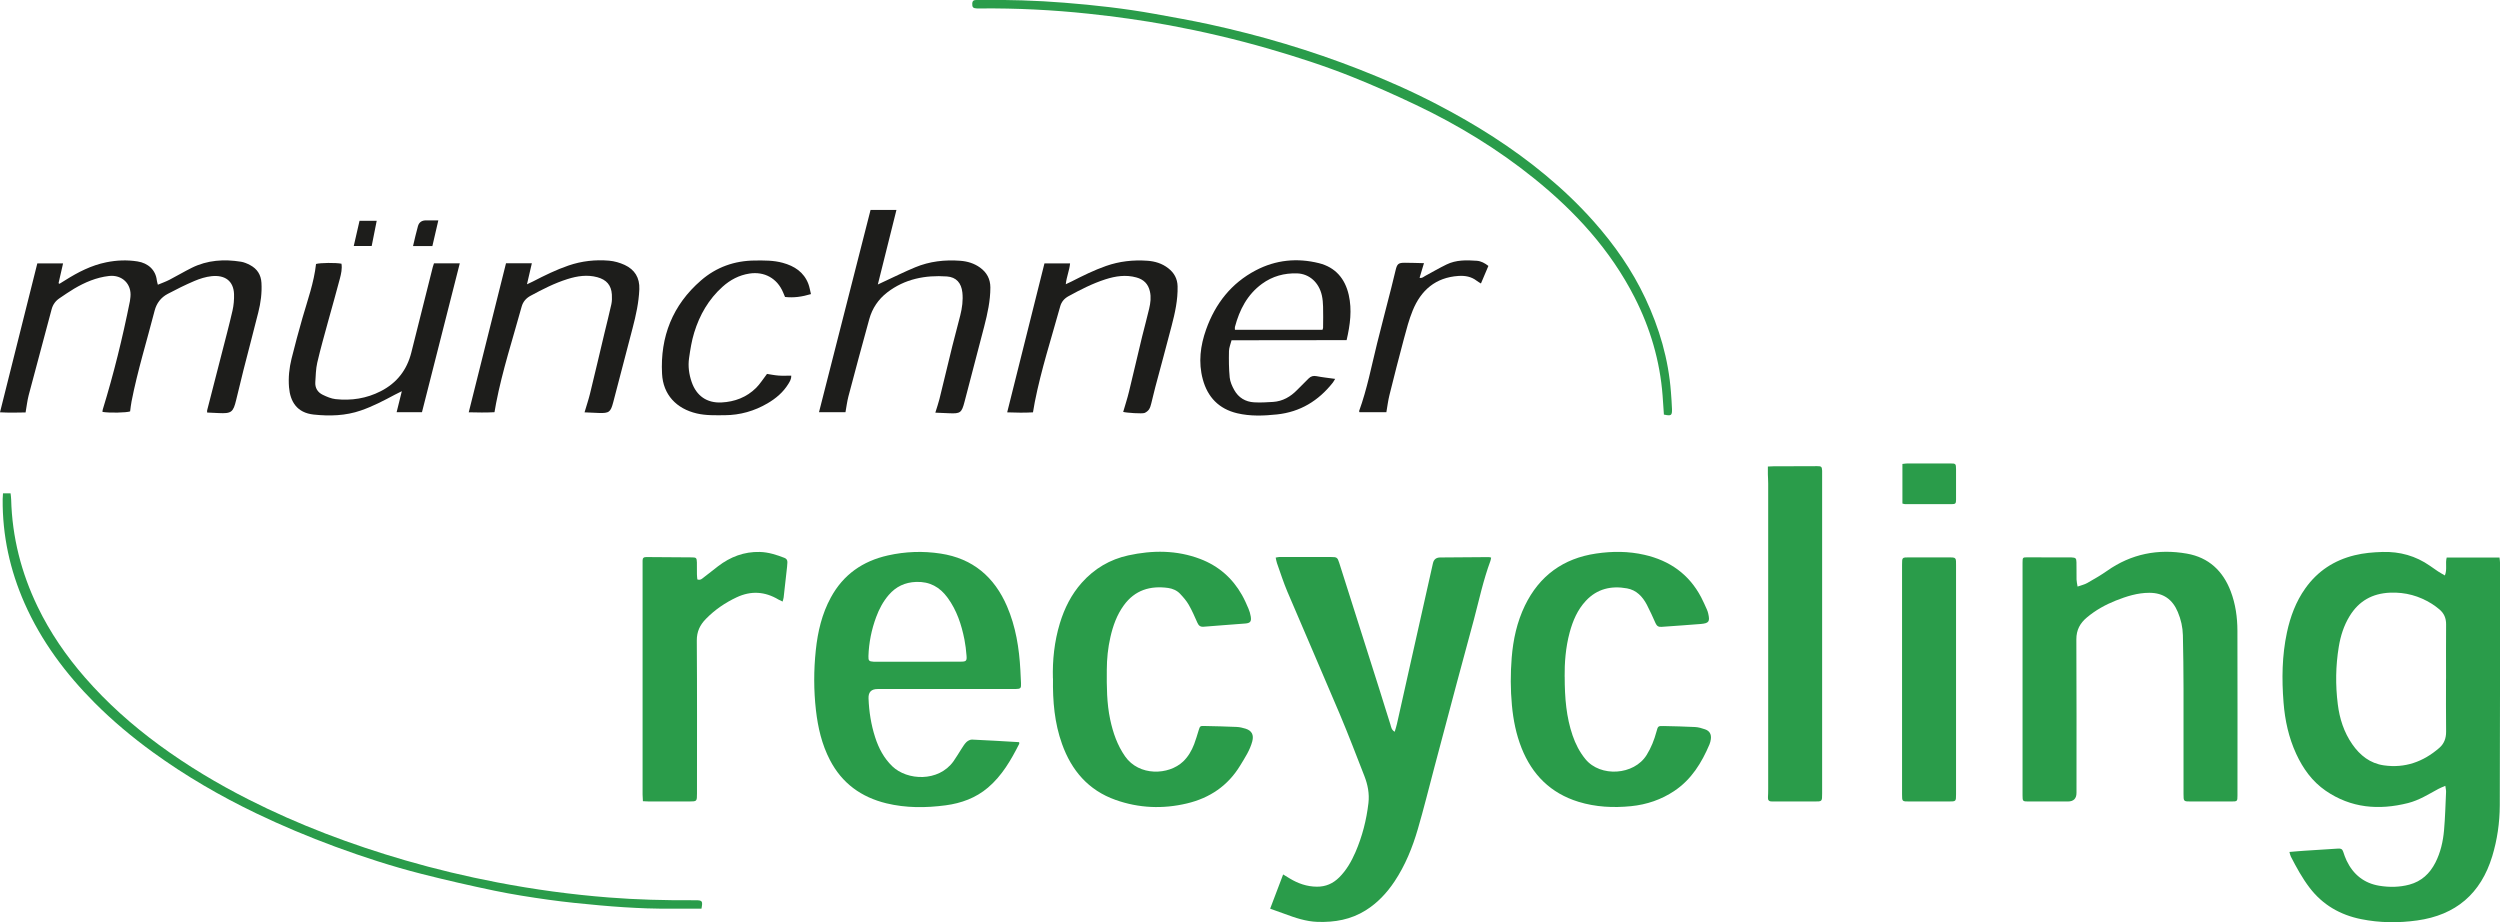
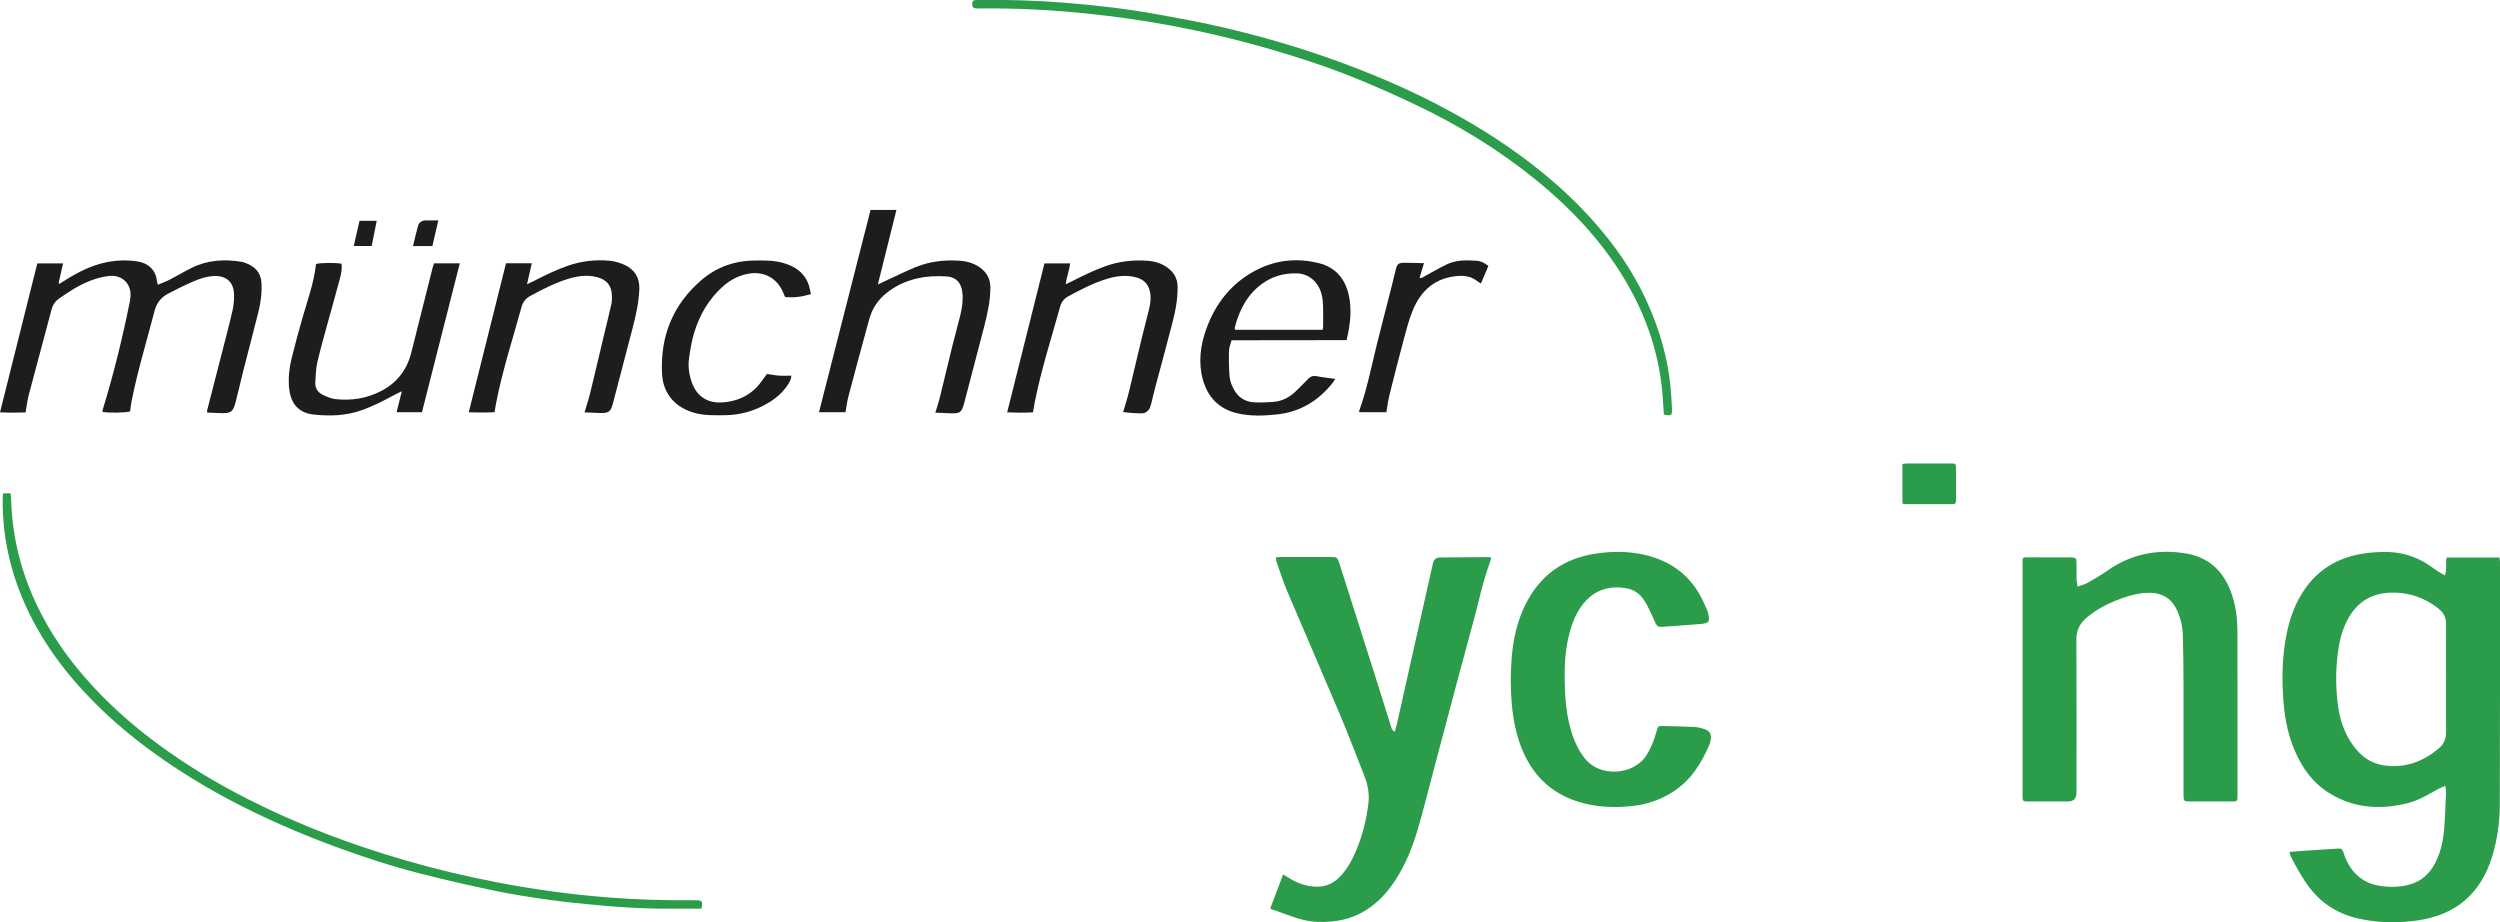
<svg xmlns="http://www.w3.org/2000/svg" id="Ebene_1" data-name="Ebene 1" viewBox="0 0 553.35 204.12">
  <defs>
    <style>      .cls-1 {        fill: #2a9c4a;      }      .cls-2 {        fill: #1d1d1b;      }    </style>
  </defs>
  <path class="cls-1" d="M541.41,150.21c0-4-.03-7.99.01-11.99.02-1.39-.46-2.49-1.51-3.36-.53-.43-1.06-.85-1.64-1.21-2.82-1.76-5.85-2.6-9.22-2.47-3.96.16-6.94,1.83-9,5.21-1.27,2.08-1.99,4.36-2.38,6.74-.7,4.24-.76,8.52-.22,12.78.39,3.15,1.36,6.17,3.2,8.82,1.7,2.46,3.94,4.23,6.96,4.67,4.68.68,8.75-.78,12.28-3.84,1.1-.95,1.54-2.15,1.53-3.62-.05-3.91-.02-7.83-.02-11.75M541.24,173.94c-.63.27-1.1.44-1.53.68-2.18,1.18-4.29,2.52-6.72,3.13-6.45,1.62-12.62,1.13-18.24-2.74-2.97-2.05-5.01-4.9-6.51-8.15-1.66-3.6-2.49-7.42-2.8-11.35-.41-5.2-.35-10.39.75-15.52.75-3.51,1.98-6.83,4.08-9.78,2.71-3.81,6.36-6.2,10.9-7.31,2.04-.5,4.09-.67,6.17-.73,3.84-.11,7.35.86,10.51,3.07.59.41,1.17.83,1.78,1.23.46.3.93.56,1.52.9.55-1.36.05-2.68.4-3.96h11.69c.05.48.12.86.12,1.25,0,17.88,0,35.75-.06,53.63-.02,3.8-.56,7.57-1.67,11.23-2.52,8.28-8.06,13.02-16.61,14.21-4.15.58-8.3.54-12.41-.29-4.62-.93-8.51-3.15-11.41-6.96-1.63-2.14-2.91-4.49-4.14-6.88-.14-.27-.19-.58-.32-1.03,1.13-.09,2.14-.2,3.16-.26,2.55-.17,5.11-.31,7.66-.49.56-.04.9.12,1.08.69.22.68.46,1.36.77,2.01,1.47,3.06,3.88,4.98,7.22,5.53,2.21.36,4.46.34,6.66-.25,2.69-.73,4.52-2.45,5.76-4.88,1.14-2.24,1.69-4.67,1.91-7.14.25-2.83.32-5.67.45-8.5.02-.37-.09-.75-.16-1.33" />
  <path class="cls-1" d="M459.85,129.83c.82-.29,1.53-.44,2.13-.78,1.49-.85,2.99-1.71,4.39-2.69,5.36-3.78,11.3-4.94,17.68-3.82,4.82.85,7.98,3.82,9.7,8.35,1.06,2.8,1.47,5.74,1.48,8.71.03,12.16.02,24.32.01,36.48,0,1.29-.03,1.32-1.38,1.32-2.96,0-5.92,0-8.88,0-1.67,0-1.68,0-1.68-1.65,0-7.8.01-15.6,0-23.4-.01-3.92-.05-7.84-.14-11.75-.04-1.77-.43-3.49-1.12-5.13-1.17-2.8-3.2-4.26-6.31-4.26-2.62,0-5.04.78-7.42,1.72-2.31.92-4.47,2.12-6.39,3.73-1.52,1.27-2.35,2.77-2.34,4.86.06,11.32.03,22.64.03,33.96q0,1.91-1.9,1.92c-2.92,0-5.84,0-8.76,0-1.22,0-1.28-.07-1.28-1.3,0-17.2,0-34.4,0-51.6,0-1.13.05-1.15,1.13-1.14,2.96.01,5.92.01,8.88.02.28,0,.56-.01.84,0,.9.05,1.06.17,1.08,1.06.03,1.28,0,2.56.02,3.84.01.46.13.91.23,1.56" />
-   <path class="cls-1" d="M421,150.41v-25.42c0-1.61,0-1.62,1.57-1.62,2.92,0,5.84,0,8.75,0,.28,0,.56.01.84.02.55.01.79.31.78.84,0,.28.01.56.01.84,0,16.91,0,33.81,0,50.72,0,1.6,0,1.61-1.59,1.61-2.92,0-5.83,0-8.75,0-1.61,0-1.61,0-1.61-1.56v-25.42" />
  <path class="cls-1" d="M421.08,111.45v-8.76c.41-.04.76-.11,1.1-.11,3.16,0,6.31,0,9.47,0,1.24,0,1.29.05,1.3,1.28.01,2.24.02,4.48,0,6.72,0,.88-.12,1-.96,1.01-3.44.01-6.87,0-10.31,0-.15,0-.3-.06-.59-.13" />
-   <path class="cls-1" d="M391.32,103.26c.5-.02.84-.05,1.19-.05,3.24-.01,6.47-.02,9.71-.03.92,0,1.04.1,1.09,1,.02.32,0,.64,0,.96v70.53c0,1.74,0,1.74-1.71,1.73-2.84,0-5.68,0-8.52,0-.32,0-.64-.01-.96-.01-.62,0-.84-.33-.8-.92.04-.6.05-1.2.05-1.8,0-22.55,0-45.1,0-67.65,0-.68-.05-1.36-.07-2.04-.01-.55,0-1.09,0-1.73" />
  <path class="cls-1" d="M346.33,149.78c0,4.74.36,8.95,1.75,13.01.65,1.9,1.55,3.66,2.84,5.24,3.31,4.04,10.75,3.58,13.54-.91,1.01-1.62,1.69-3.35,2.18-5.17.34-1.25.35-1.28,1.6-1.25,2.31.05,4.63.1,6.95.22.74.04,1.5.26,2.21.51,1.01.35,1.42,1.1,1.28,2.17-.05.39-.15.79-.3,1.16-1.73,4.07-3.98,7.75-7.75,10.28-2.91,1.96-6.15,3.05-9.62,3.4-3.93.39-7.83.2-11.63-.97-6.16-1.9-10.25-5.99-12.6-11.91-1.2-3.03-1.83-6.2-2.13-9.44-.33-3.51-.33-7.02-.05-10.54.32-4.02,1.17-7.91,2.93-11.55,3.21-6.61,8.5-10.44,15.75-11.51,3.59-.53,7.18-.53,10.73.29,5.55,1.27,9.83,4.27,12.52,9.38.46.88.86,1.8,1.27,2.71.13.29.23.6.3.91.4,1.75.17,2.14-1.62,2.3-2.9.26-5.82.41-8.73.64-.67.05-1.03-.2-1.3-.79-.62-1.39-1.24-2.78-1.94-4.12-.95-1.8-2.31-3.24-4.39-3.61-3.46-.62-6.6.07-9.1,2.75-1.86,1.99-2.88,4.4-3.58,6.97-.92,3.39-1.15,6.85-1.12,9.86" />
  <path class="cls-1" d="M281.13,201.14c.97-2.56,1.9-5.01,2.88-7.59.59.36,1.02.63,1.46.89,1.84,1.11,3.79,1.8,5.99,1.82,1.98.02,3.57-.69,4.94-2.04,1.62-1.6,2.72-3.55,3.62-5.61,1.5-3.47,2.43-7.1,2.87-10.86.24-2.09-.15-4.07-.9-5.99-1.77-4.54-3.51-9.1-5.4-13.59-3.84-9.1-7.79-18.14-11.65-27.23-.87-2.06-1.55-4.2-2.3-6.31-.13-.37-.18-.76-.28-1.21.31-.05.53-.13.76-.13,3.84,0,7.67,0,11.51,0,1.25,0,1.41.08,1.79,1.28,2.98,9.37,5.95,18.74,8.93,28.12.81,2.55,1.58,5.12,2.4,7.66.17.54.21,1.19.95,1.62.18-.63.38-1.18.5-1.74,1.04-4.6,2.06-9.2,3.09-13.81,1.62-7.25,3.25-14.51,4.88-21.76q.28-1.25,1.58-1.27c3.6-.03,7.2-.06,10.79-.08.15,0,.3.06.51.11-.06.28-.08.51-.16.73-1.56,4.21-2.5,8.59-3.64,12.92-1.24,4.67-2.53,9.33-3.78,14.01-1.66,6.22-3.31,12.44-4.96,18.66-1.22,4.6-2.36,9.22-3.69,13.78-1.19,4.08-2.78,8.01-5.15,11.57-1.7,2.55-3.75,4.75-6.38,6.4-3.28,2.06-6.87,2.68-10.67,2.56-2.57-.09-4.94-.9-7.3-1.78-1.01-.38-2.02-.72-3.18-1.14" />
-   <path class="cls-1" d="M233.05,150.17c-.11-3.99.31-8.16,1.54-12.21,1.01-3.32,2.53-6.38,4.87-9,2.78-3.11,6.21-5.14,10.27-6.03,5.37-1.17,10.72-1.19,15.93.79,4.03,1.54,7.12,4.22,9.24,7.98.55.97,1,2,1.44,3.03.23.55.41,1.14.5,1.72.18,1.11-.1,1.47-1.22,1.56-3.07.25-6.14.45-9.2.71-.72.06-1.09-.22-1.38-.86-.6-1.35-1.19-2.72-1.92-3.99-.51-.89-1.2-1.68-1.91-2.43-.7-.75-1.66-1.16-2.65-1.3-3.98-.55-7.37.47-9.82,3.85-1.53,2.11-2.39,4.51-2.96,7.02-.55,2.39-.79,4.81-.8,7.26-.03,3.68-.02,7.36.75,10.99.62,2.91,1.57,5.68,3.3,8.16,3.09,4.42,9.64,4.18,12.85,1.13,1.11-1.06,1.88-2.39,2.43-3.82.39-1.01.68-2.05,1-3.08.29-.92.31-.98,1.22-.96,2.4.05,4.79.1,7.19.21.67.03,1.35.19,1.99.39,1.39.45,1.84,1.39,1.47,2.8-.52,1.97-1.64,3.64-2.67,5.34-2.72,4.49-6.74,7.2-11.78,8.4-5.33,1.27-10.64,1.06-15.82-.78-6-2.13-9.74-6.5-11.84-12.38-1.66-4.62-2.08-9.42-2-14.52" />
-   <path class="cls-1" d="M203.08,146.47h.84c2.92,0,5.84,0,8.75-.02,1.18,0,1.36-.18,1.26-1.33-.09-1.19-.23-2.39-.46-3.56-.66-3.32-1.7-6.49-3.73-9.26-1.72-2.36-3.94-3.6-6.95-3.5-2.49.09-4.47,1.03-6.07,2.88-1.24,1.44-2.12,3.09-2.78,4.87-1.04,2.8-1.62,5.68-1.72,8.66-.04,1.04.14,1.19,1.14,1.25.32.02.64.01.96.01,2.92,0,5.84,0,8.76,0M225.57,164.24c.03.31.05.36.03.39-1.81,3.58-3.8,7.04-6.91,9.69-2.71,2.31-5.93,3.47-9.38,3.93-4.38.58-8.78.61-13.11-.44-5.57-1.36-9.83-4.42-12.51-9.6-1.8-3.47-2.65-7.19-3.09-11.01-.5-4.42-.5-8.86-.03-13.29.43-4.08,1.35-8.04,3.34-11.68,2.76-5.06,7.04-8.04,12.61-9.29,3.87-.87,7.77-1.01,11.68-.41,7.1,1.08,11.88,5.15,14.69,11.66,1.94,4.5,2.7,9.27,2.96,14.13.05.96.09,1.92.14,2.88.05,1.17-.06,1.28-1.28,1.31-.32,0-.64,0-.96,0-9.84,0-19.67,0-29.51,0q-2.08,0-2,2.07c.11,2.93.56,5.81,1.46,8.6.78,2.43,1.94,4.63,3.8,6.43,3.28,3.16,10.22,3.52,13.53-1.09.63-.88,1.16-1.82,1.75-2.72.35-.53.67-1.1,1.12-1.54.32-.3.84-.58,1.26-.56,3.47.15,6.93.37,10.42.57" />
-   <path class="cls-1" d="M142.3,177.33c-.03-.6-.07-1.03-.07-1.46,0-17.03,0-34.06,0-51.09,0-.24,0-.48,0-.72,0-.56.26-.76.82-.76,3.36.03,6.71.04,10.07.07.99,0,1.1.12,1.13,1.11.02.88,0,1.76.01,2.64,0,.39.06.77.09,1.13.72.26,1.09-.21,1.48-.5,1.06-.79,2.07-1.63,3.12-2.43,2.72-2.07,5.75-3.24,9.23-3.15,1.92.05,3.69.63,5.45,1.31.48.18.68.53.65,1.02-.02.32-.04.64-.07.96-.25,2.26-.5,4.53-.76,6.79-.03.27-.13.53-.23.9-.35-.17-.63-.28-.89-.43-3-1.8-6.07-2.01-9.26-.52-2.56,1.2-4.85,2.76-6.83,4.79-1.31,1.34-2.02,2.8-2.01,4.79.08,11.27.04,22.55.04,33.82,0,1.79,0,1.79-1.75,1.8-2.96,0-5.92,0-8.87,0-.39,0-.79-.04-1.34-.06" />
  <path class="cls-2" d="M306.86,91.24h-5.95c-.04-.13-.1-.21-.08-.27,1.77-4.86,2.73-9.93,3.97-14.93,1.02-4.11,2.1-8.2,3.14-12.3.34-1.32.65-2.64.97-3.96.33-1.38.62-1.63,2.07-1.62,1.35,0,2.69.06,4.2.09-.35,1.15-.65,2.16-.97,3.24.56.15.87-.22,1.23-.41,1.58-.85,3.13-1.76,4.74-2.54,2.13-1.04,4.42-.98,6.7-.82.92.07,1.75.51,2.56,1.14-.55,1.29-1.08,2.55-1.65,3.89-.4-.26-.68-.4-.93-.6-1.21-.94-2.58-1.17-4.07-1.07-5.04.34-8.26,3.15-10.1,7.64-.83,2.02-1.38,4.16-1.95,6.28-1.11,4.12-2.16,8.27-3.19,12.41-.31,1.23-.46,2.5-.69,3.82" />
  <path class="cls-2" d="M292.72,72.99c.07-.22.13-.33.13-.44.01-1.56.05-3.12,0-4.67-.02-.83-.09-1.68-.27-2.49-.64-2.87-2.78-4.79-5.47-4.88-2.84-.09-5.46.62-7.78,2.31-3.26,2.38-4.98,5.74-5.99,9.54-.05.18,0,.38,0,.64h19.38ZM295.52,83.87c-.24.38-.36.62-.52.83-3.17,4.01-7.22,6.49-12.35,7.03-2.95.31-5.9.43-8.82-.26-4.03-.96-6.53-3.55-7.6-7.5-1.02-3.76-.55-7.46.74-11.07,2.04-5.71,5.57-10.23,11-13.07,4.43-2.32,9.15-2.78,13.97-1.58,3.63.91,5.77,3.41,6.59,7.03.75,3.31.32,6.58-.47,10-8.47.05-16.92,0-25.47.03-.21.85-.55,1.61-.57,2.38-.04,1.95-.03,3.92.16,5.86.1.96.53,1.93,1.01,2.78.94,1.69,2.48,2.61,4.39,2.72,1.39.08,2.8,0,4.19-.09,2.14-.14,3.87-1.14,5.35-2.66.83-.86,1.69-1.7,2.54-2.54.49-.48,1.02-.64,1.74-.5,1.31.26,2.65.39,4.12.6" />
  <path class="cls-2" d="M129.37,91.31c.44-1.5.89-2.82,1.22-4.16,1.09-4.46,2.14-8.94,3.2-13.41.51-2.14,1.06-4.26,1.53-6.41.15-.69.15-1.43.11-2.15-.13-2.06-1.2-3.27-3.21-3.82-2.25-.61-4.45-.27-6.61.41-2.87.9-5.54,2.27-8.18,3.7-1,.54-1.68,1.33-1.98,2.44-1.95,7.09-4.24,14.08-5.64,21.31-.12.63-.22,1.26-.36,2.02-1.87.1-3.71.07-5.7.02,2.78-11.1,5.51-22.02,8.25-32.99h5.72c-.35,1.51-.68,2.95-1.08,4.66.58-.28.96-.44,1.33-.63,2.55-1.32,5.13-2.59,7.87-3.53,2.93-1,5.93-1.33,8.98-1.07,1.17.1,2.37.45,3.44.94,2.24,1.04,3.35,2.85,3.25,5.38-.12,2.94-.75,5.78-1.49,8.6-1.42,5.45-2.85,10.9-4.27,16.35-.59,2.25-.92,2.52-3.22,2.44-.99-.03-1.99-.08-3.17-.14" />
  <path class="cls-2" d="M207.03,91.32c.34-1.11.67-2.04.91-3,.97-3.92,1.89-7.85,2.86-11.76.56-2.25,1.18-4.48,1.74-6.73.42-1.67.66-3.37.47-5.11-.23-2.07-1.33-3.38-3.42-3.53-4.79-.33-9.33.54-13.23,3.55-1.95,1.51-3.29,3.5-3.95,5.88-1.58,5.7-3.11,11.41-4.62,17.12-.29,1.11-.43,2.27-.65,3.49h-5.86c3.82-15,7.62-29.88,11.41-44.76h5.73c-1.36,5.46-2.7,10.83-4.12,16.5.65-.31,1.02-.48,1.4-.66,2.28-1.05,4.54-2.18,6.86-3.14,3.19-1.33,6.56-1.71,10-1.45,1.57.12,3.06.56,4.37,1.51,1.49,1.08,2.27,2.51,2.28,4.39,0,2.95-.63,5.79-1.36,8.62-1.44,5.57-2.91,11.13-4.36,16.7-.63,2.42-.92,2.64-3.38,2.53-.95-.04-1.91-.08-3.05-.13" />
  <path class="cls-2" d="M179.48,65.1c-1.98.59-3.78.85-5.72.63-.14-.32-.29-.68-.44-1.04-1.31-3.09-4.13-4.65-7.44-4.14-2.29.35-4.24,1.39-5.94,2.91-3.09,2.77-5.09,6.25-6.29,10.17-.56,1.82-.86,3.73-1.13,5.62-.26,1.8-.02,3.6.58,5.32,1.06,3.06,3.36,4.66,6.58,4.51,2.93-.14,5.57-1.14,7.67-3.22.89-.88,1.56-1.99,2.42-3.1.72.11,1.64.3,2.58.37.91.07,1.82.01,2.78.01.04.78-.32,1.31-.64,1.84-1.14,1.85-2.75,3.21-4.6,4.29-2.92,1.71-6.08,2.61-9.47,2.63-2.07.01-4.15.09-6.2-.39-4.51-1.05-7.45-4.17-7.68-8.77-.43-8.22,2.34-15.24,8.63-20.68,3.38-2.93,7.39-4.36,11.89-4.4,2.08-.02,4.16-.05,6.19.51,2.59.71,4.68,2.05,5.68,4.68.26.69.37,1.45.57,2.24" />
  <path class="cls-2" d="M248.61,91.16c.43-1.49.92-2.96,1.28-4.46.99-4.04,1.91-8.09,2.89-12.13.51-2.1,1.1-4.17,1.58-6.27.29-1.24.46-2.51.16-3.8-.37-1.66-1.38-2.65-2.99-3.09-2.33-.65-4.61-.3-6.84.41-2.87.92-5.53,2.29-8.17,3.73-.92.5-1.57,1.23-1.85,2.25-1.95,7.04-4.21,14-5.63,21.19-.14.71-.25,1.42-.4,2.28-1.84.1-3.69.08-5.71,0,2.77-11.07,5.5-21.99,8.25-32.97h5.67c-.13,1.52-.77,2.91-.95,4.61.52-.25.9-.41,1.27-.6,2.49-1.27,4.99-2.51,7.64-3.44,2.96-1.04,5.99-1.37,9.09-1.16,1.7.11,3.31.59,4.68,1.66,1.3,1.01,2.03,2.31,2.07,4,.07,3-.57,5.88-1.32,8.75-1.17,4.53-2.41,9.03-3.61,13.55-.32,1.2-.58,2.41-.89,3.6-.12.46-.24.95-.5,1.34-.23.34-.61.63-.98.79-.51.22-4.02-.02-4.76-.23" />
  <path class="cls-2" d="M96.08,58.28h5.69c-2.8,11.04-5.58,21.97-8.37,32.95h-5.61c.38-1.53.73-2.95,1.15-4.64-.69.34-1.14.55-1.58.79-2.43,1.3-4.87,2.58-7.49,3.48-3.4,1.18-6.91,1.27-10.43.9-3.7-.39-5.21-2.85-5.47-6.06-.17-2.13.05-4.24.56-6.31.75-3.02,1.56-6.03,2.42-9.03,1.14-3.95,2.55-7.83,3-11.93.91-.28,4.44-.31,5.63-.06.18,1.12-.07,2.22-.35,3.29-.8,3.09-1.7,6.16-2.54,9.24-.85,3.12-1.74,6.23-2.47,9.38-.32,1.39-.33,2.85-.43,4.29-.09,1.3.53,2.28,1.66,2.82.89.43,1.85.84,2.81.95,3.49.38,6.87-.14,10.01-1.75,3.55-1.81,5.8-4.69,6.77-8.56,1.58-6.32,3.17-12.63,4.76-18.95.07-.26.17-.52.26-.8" />
  <path class="cls-2" d="M5.7,91.29c-1.9.04-3.72.08-5.7-.03,2.78-11.08,5.51-21.99,8.26-32.96h5.7c-.34,1.5-.67,2.94-1,4.38.07.05.14.1.2.14.43-.27.86-.53,1.29-.8,2.82-1.78,5.76-3.29,9.06-3.96,2.29-.47,4.59-.56,6.91-.2,2.41.37,4.04,1.94,4.29,4.18.03.27.12.53.23.98.91-.38,1.77-.68,2.56-1.09,1.67-.86,3.28-1.83,4.96-2.66,3.46-1.71,7.13-1.94,10.88-1.34.69.11,1.38.41,2.01.74,1.57.83,2.42,2.14,2.52,3.94.13,2.22-.16,4.4-.7,6.53-1.07,4.26-2.19,8.51-3.28,12.77-.56,2.21-1.09,4.42-1.62,6.63-.65,2.72-1.06,3.02-3.86,2.89-.83-.04-1.67-.08-2.56-.12,0-.2-.03-.35,0-.49,1.05-4.1,2.11-8.2,3.16-12.3.83-3.25,1.7-6.49,2.45-9.76.27-1.19.38-2.46.34-3.68-.11-2.87-1.98-4.27-4.98-3.95-1.29.14-2.59.55-3.79,1.06-2.02.86-3.99,1.84-5.93,2.87-1.47.78-2.44,2.04-2.87,3.68-1.72,6.69-3.78,13.3-5.11,20.09-.15.74-.22,1.5-.32,2.23-.87.3-4.62.37-6.12.11.02-.18.01-.38.07-.55,2.42-7.87,4.38-15.86,6-23.94.06-.31.09-.63.12-.95.3-2.87-1.85-4.98-4.76-4.64-2.79.32-5.32,1.4-7.71,2.81-1.1.65-2.15,1.39-3.21,2.1-.9.6-1.49,1.41-1.77,2.47-1.68,6.33-3.4,12.65-5.07,18.99-.31,1.19-.44,2.43-.69,3.83" />
  <path class="cls-2" d="M83.38,48.87c-.38,1.94-.74,3.73-1.11,5.58h-3.97c.43-1.88.85-3.7,1.28-5.58h3.79Z" />
  <path class="cls-2" d="M95.69,54.47h-4.27c.37-1.52.68-2.99,1.09-4.42.24-.86.88-1.29,1.81-1.27.83.02,1.67,0,2.7,0-.45,1.95-.88,3.78-1.32,5.7" />
  <path class="cls-1" d="M155.26,201.13c-.43,0-.82,0-1.21,0-3.6-.02-7.2.05-10.8-.07-3.47-.12-6.95-.35-10.41-.66-3.82-.34-7.64-.72-11.44-1.25-3.99-.56-7.99-1.18-11.93-2-5.43-1.13-10.85-2.37-16.23-3.74-6.47-1.65-12.81-3.71-19.08-6.02-5.93-2.19-11.75-4.63-17.44-7.36-8.02-3.85-15.68-8.31-22.88-13.53-4.57-3.32-8.89-6.93-12.88-10.93-6.43-6.45-11.82-13.66-15.52-22.03-3.24-7.34-4.92-15.02-4.85-23.06,0-.39.04-.78.07-1.28h1.68c.05.46.12.92.13,1.38.22,8.33,2.24,16.22,5.85,23.7,2.76,5.72,6.33,10.92,10.51,15.71,4.88,5.6,10.4,10.51,16.38,14.9,6.27,4.6,12.91,8.58,19.85,12.09,11.09,5.62,22.67,9.97,34.6,13.44,6.72,1.95,13.52,3.57,20.39,4.89,8.17,1.57,16.4,2.69,24.7,3.34,6.18.49,12.38.64,18.57.61.24,0,.48,0,.72,0,1.42.02,1.54.17,1.22,1.88" />
  <path class="cls-1" d="M368.29,91.79c-.1-1.44-.18-2.83-.29-4.22-.59-7.68-2.72-14.92-6.21-21.77-5.35-10.49-13.11-18.95-22.2-26.28-8.07-6.51-16.87-11.87-26.21-16.31-4.65-2.21-9.37-4.31-14.15-6.22-6.05-2.42-12.25-4.42-18.51-6.23-7.22-2.08-14.54-3.8-21.93-5.17-5.93-1.1-11.91-1.92-17.91-2.56-7.92-.84-15.86-1.23-23.82-1.16-.28,0-.56.01-.84,0-.84-.03-1.06-.28-1.02-1.09.02-.48.22-.76.72-.77.32,0,.64-.01.96-.02,6.24-.07,12.48.11,18.7.61,6.7.53,13.37,1.28,19.98,2.47,4.05.73,8.11,1.45,12.13,2.32,11.34,2.47,22.44,5.76,33.26,10,5.85,2.29,11.59,4.83,17.16,7.73,8.53,4.44,16.64,9.53,24.05,15.7,3.79,3.15,7.34,6.54,10.61,10.22,4.56,5.14,8.47,10.73,11.4,16.96,3.11,6.6,5.14,13.52,5.68,20.83.09,1.24.19,2.47.23,3.71.04,1.43-.16,1.57-1.76,1.23" />
</svg>